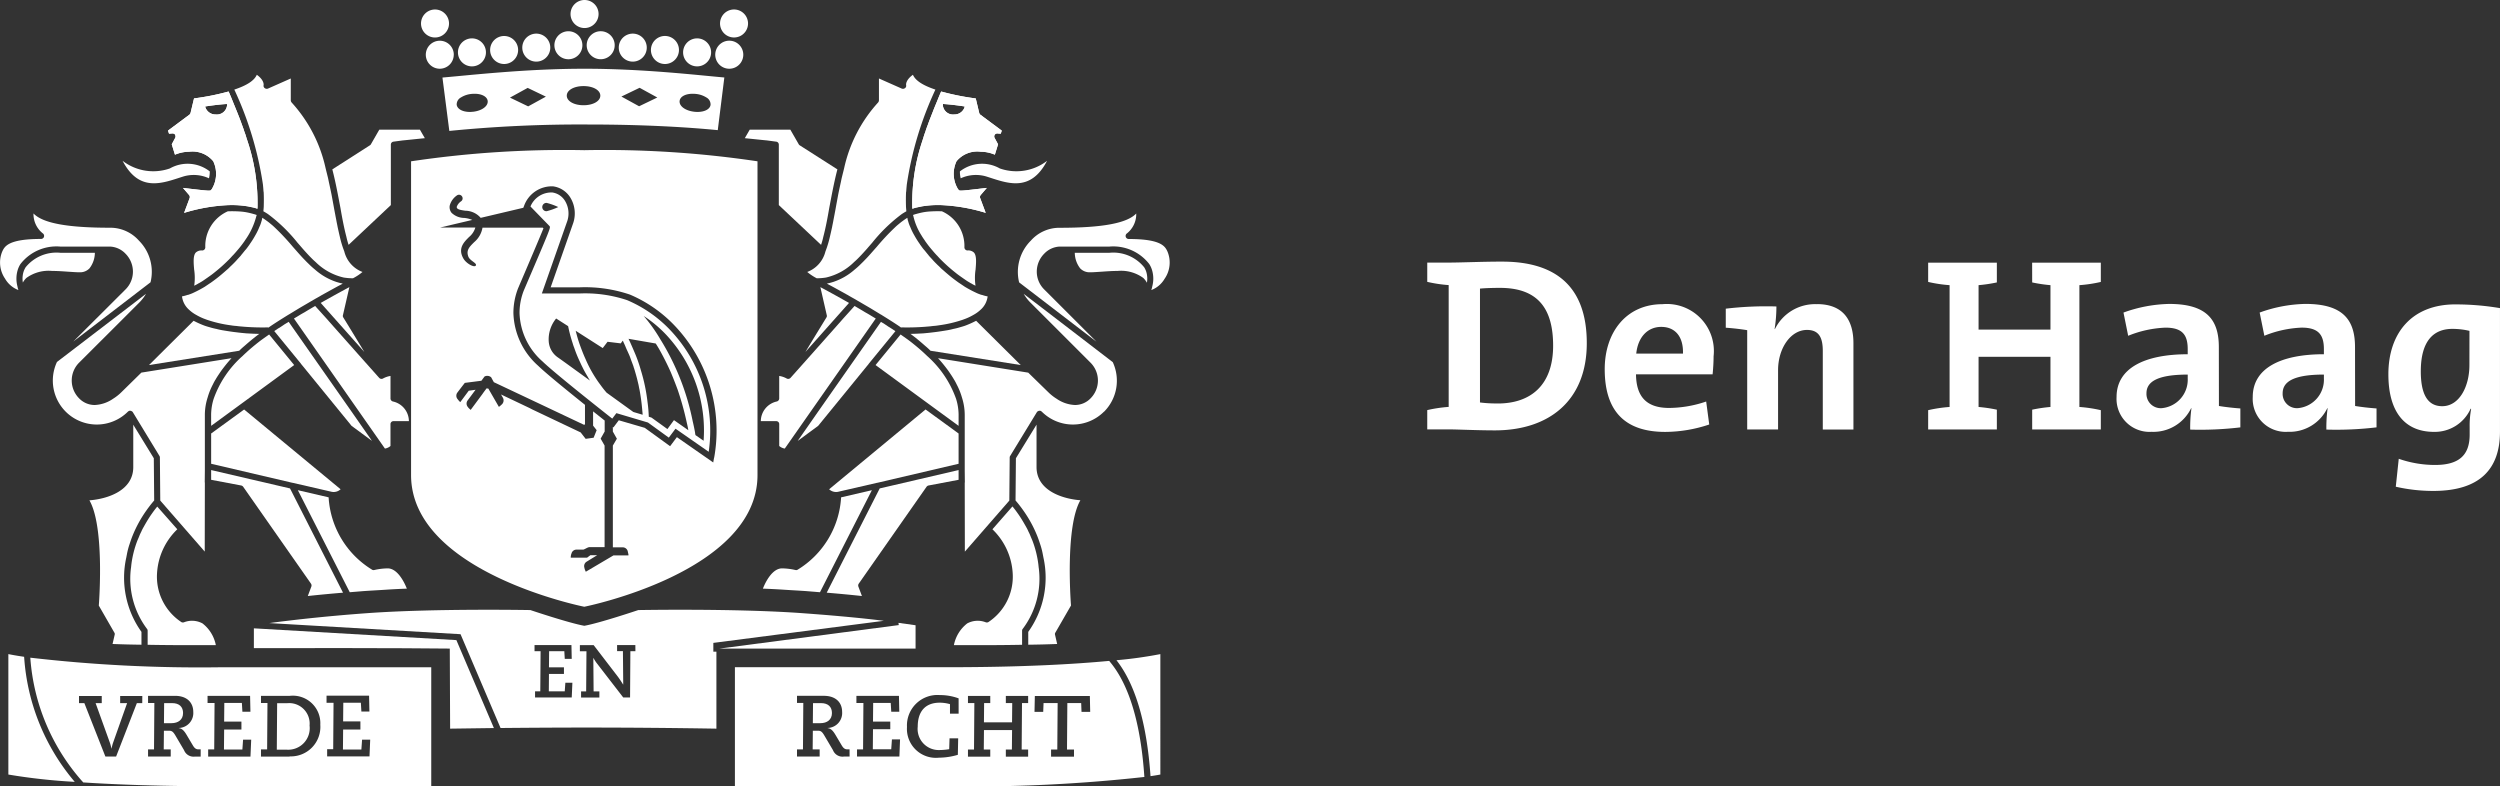
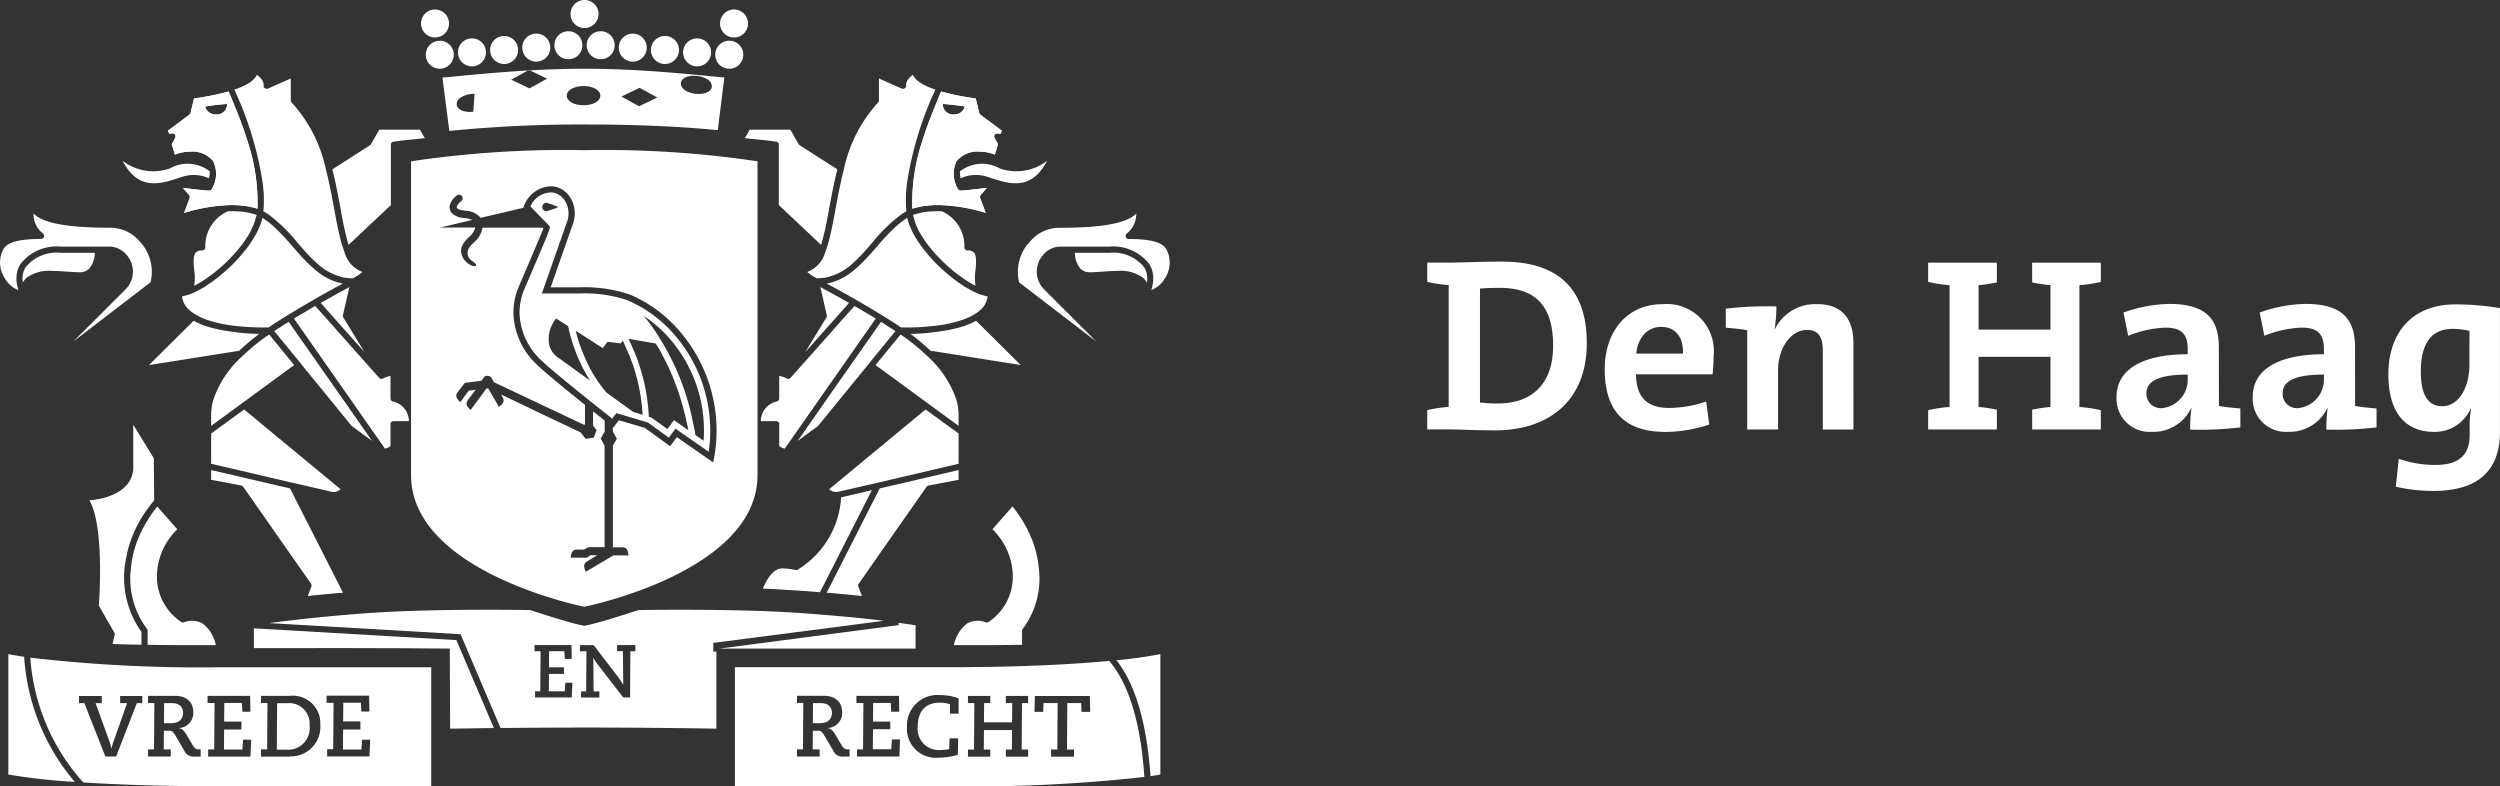
<svg xmlns="http://www.w3.org/2000/svg" width="140" height="44.034" viewBox="0 0 140 44.034">
  <rect x="0" y="0" width="140" height="44.034" fill="#333333" stroke="none" />
  <defs>
    <clipPath id="clip-path">
      <rect id="Rectangle_5795" data-name="Rectangle 5795" width="140" height="44.034" fill="none" />
    </clipPath>
    <clipPath id="clip-path-2">
      <path id="Path_9083" data-name="Path 9083" d="M25.557,66.889h0v0Z" transform="translate(-25.557 -66.886)" fill="none" />
    </clipPath>
    <linearGradient id="linear-gradient" y1="0.5" x2="1" y2="0.5" gradientUnits="objectBoundingBox">
      <stop offset="0" stop-color="#e9b500" />
      <stop offset="1" stop-color="#f5c500" />
    </linearGradient>
  </defs>
  <g id="Group_16731" data-name="Group 16731" transform="translate(0 0)">
    <g id="Group_16739" data-name="Group 16739" transform="translate(0 0)">
      <g id="Group_16738" data-name="Group 16738" clip-path="url(#clip-path)">
        <path id="Path_9059" data-name="Path 9059" d="M34.775,86.9h-.547l-.019,2.6h.542a1.206,1.206,0,0,0,1.293-1.351A1.146,1.146,0,0,0,34.775,86.9" transform="translate(-18.708 -47.519)" fill="#fff" />
        <path id="Path_9060" data-name="Path 9060" d="M21.334,87.451c0-.353-.218-.557-.61-.557h-.45l-.01,1.123h.421c.382,0,.648-.2.648-.566" transform="translate(-11.082 -47.519)" fill="#fff" />
        <path id="Path_9061" data-name="Path 9061" d="M14.4,81.815a82.424,82.424,0,0,1-10.65-.537A11.661,11.661,0,0,0,6.6,88.135l.115.129h0c1.846.12,4.361.217,7.688.217h11.8V81.815Zm-4.381,2.008H9.717L8.555,86.815h-.6L6.777,83.823h-.3v-.4H7.751v.4H7.407l.808,2.242a2.852,2.852,0,0,1,.077.3H8.3a2.97,2.97,0,0,1,.077-.3l.794-2.242H8.782v-.4h1.241Zm3.271,2.993h-.315a.572.572,0,0,1-.615-.358l-.465-.789c-.14-.242-.213-.3-.372-.3h-.291l-.01,1.046h.392v.4H10.344v-.4h.334l.019-2.6h-.353v-.4h1.506c.7,0,1.026.4,1.026.9a.836.836,0,0,1-.809.9v.01c.189.015.315.174.431.368l.368.619c.1.16.189.2.3.2h.126Zm2.789,0H13.71v-.4h.339l.019-2.6h-.392v-.4h2.382l.019.891h-.45l-.029-.494h-.983l-.01,1.046h.968V85.3h-.968l-.01,1.123h1.031l.039-.552h.455Zm2.189,0h-1.6v-.4h.344l.019-2.6h-.363v-.4h1.608a1.539,1.539,0,0,1,1.714,1.617,1.653,1.653,0,0,1-1.719,1.772m4.474,0H20.373v-.4h.339l.019-2.6h-.392v-.4h2.382l.019.891h-.45l-.029-.494h-.983l-.01,1.046h.968V85.3h-.968l-.01,1.123H22.29l.039-.552h.455Z" transform="translate(-2.053 -44.448)" fill="#fff" />
        <path id="Path_9062" data-name="Path 9062" d="M1.915,81.022l0-.036c-.6-.088-.884-.152-.884-.152v6.745a33.16,33.16,0,0,0,3.718.41,12.011,12.011,0,0,1-2.832-6.967" transform="translate(-0.563 -44.205)" fill="#fff" />
        <path id="Path_9063" data-name="Path 9063" d="M101.523,87.451c0-.353-.218-.557-.61-.557h-.45l-.01,1.123h.421c.382,0,.649-.2.649-.566" transform="translate(-54.934 -47.519)" fill="#fff" />
-         <path id="Path_9064" data-name="Path 9064" d="M54.678,8.987l.385,2.989a74.234,74.234,0,0,1,7.733-.36c3.239,0,5.679.158,7.3.316l.368-2.949c-1.587-.14-4.573-.49-7.819-.49-3.277,0-6.354.355-7.97.494M56.405,10.9a1.575,1.575,0,0,1-.194.012c-.409,0-.7-.163-.735-.4a.446.446,0,0,1,.242-.413,1.348,1.348,0,0,1,.565-.193,1.722,1.722,0,0,1,.193-.011c.41,0,.705.163.735.4.035.285-.313.546-.805.606m3.073-.3-1.02-.491.992-.544,1.019.49Zm9.216-.706a1.738,1.738,0,0,1,.193.011,1.346,1.346,0,0,1,.564.193.445.445,0,0,1,.241.413c-.029.242-.324.4-.734.4a1.545,1.545,0,0,1-.193-.012c-.495-.06-.841-.321-.806-.605.029-.242.324-.4.734-.4M65.719,9.56l.991.544-1.019.491-.991-.544Zm-2.2.441c0,.306-.4.536-.939.536s-.939-.23-.939-.536.4-.536.939-.536.939.23.939.536" transform="translate(-29.901 -4.644)" fill="#fff" />
+         <path id="Path_9064" data-name="Path 9064" d="M54.678,8.987l.385,2.989a74.234,74.234,0,0,1,7.733-.36c3.239,0,5.679.158,7.3.316l.368-2.949c-1.587-.14-4.573-.49-7.819-.49-3.277,0-6.354.355-7.97.494M56.405,10.9a1.575,1.575,0,0,1-.194.012c-.409,0-.7-.163-.735-.4a.446.446,0,0,1,.242-.413,1.348,1.348,0,0,1,.565-.193,1.722,1.722,0,0,1,.193-.011m3.073-.3-1.02-.491.992-.544,1.019.49Zm9.216-.706a1.738,1.738,0,0,1,.193.011,1.346,1.346,0,0,1,.564.193.445.445,0,0,1,.241.413c-.029.242-.324.4-.734.4a1.545,1.545,0,0,1-.193-.012c-.495-.06-.841-.321-.806-.605.029-.242.324-.4.734-.4M65.719,9.56l.991.544-1.019.491-.991-.544Zm-2.2.441c0,.306-.4.536-.939.536s-.939-.23-.939-.536.4-.536.939-.536.939.23.939.536" transform="translate(-29.901 -4.644)" fill="#fff" />
        <path id="Path_9065" data-name="Path 9065" d="M61.354,6.015a.784.784,0,1,0-.784-.784.785.785,0,0,0,.784.784" transform="translate(-33.123 -2.431)" fill="#fff" />
        <path id="Path_9066" data-name="Path 9066" d="M72.5,4.643a.784.784,0,1,0,.784-.784.785.785,0,0,0-.784.784" transform="translate(-39.645 -2.11)" fill="#fff" />
        <path id="Path_9067" data-name="Path 9067" d="M69.3,5.428a.784.784,0,1,0-.784-.784.785.785,0,0,0,.784.784" transform="translate(-37.47 -2.11)" fill="#fff" />
        <path id="Path_9068" data-name="Path 9068" d="M71.292,1.57a.785.785,0,1,0-.784-.785.784.784,0,0,0,.784.785" transform="translate(-38.558 0)" fill="#fff" />
        <path id="Path_9069" data-name="Path 9069" d="M65.329,5.722a.784.784,0,1,0-.784-.784.784.784,0,0,0,.784.784" transform="translate(-35.297 -2.271)" fill="#fff" />
        <path id="Path_9070" data-name="Path 9070" d="M53.6,1.956a.784.784,0,1,0-.784.784.785.785,0,0,0,.784-.784" transform="translate(-28.455 -0.64)" fill="#fff" />
        <path id="Path_9071" data-name="Path 9071" d="M57.379,6.308a.784.784,0,1,0-.785-.784.784.784,0,0,0,.785.784" transform="translate(-30.949 -2.591)" fill="#fff" />
        <path id="Path_9072" data-name="Path 9072" d="M54.188,5.814A.784.784,0,1,0,53.4,6.6a.785.785,0,0,0,.785-.785" transform="translate(-28.775 -2.751)" fill="#fff" />
        <path id="Path_9073" data-name="Path 9073" d="M81.228,6.015a.785.785,0,1,0-.784-.785.785.785,0,0,0,.784.785" transform="translate(-43.992 -2.431)" fill="#fff" />
        <path id="Path_9074" data-name="Path 9074" d="M89.765,1.172a.784.784,0,1,0,.785.784.784.784,0,0,0-.785-.784" transform="translate(-48.66 -0.641)" fill="#fff" />
        <path id="Path_9075" data-name="Path 9075" d="M89.181,5.03a.785.785,0,1,0,.784.785.785.785,0,0,0-.784-.785" transform="translate(-48.341 -2.751)" fill="#fff" />
        <path id="Path_9076" data-name="Path 9076" d="M77.253,5.722a.784.784,0,1,0-.784-.784.784.784,0,0,0,.784.784" transform="translate(-41.818 -2.271)" fill="#fff" />
        <path id="Path_9077" data-name="Path 9077" d="M85.205,6.308a.784.784,0,1,0-.784-.784.784.784,0,0,0,.784.784" transform="translate(-46.167 -2.591)" fill="#fff" />
        <path id="Path_9078" data-name="Path 9078" d="M113.752,88.169c-.2-2.959-.839-5.111-1.895-6.4l-.074-.091c-1.9.179-4.813.354-9.021.354H90.823V88.7h11.94a87.59,87.59,0,0,0,10.99-.522ZM97.245,87.035H96.93a.572.572,0,0,1-.615-.358l-.465-.789c-.14-.242-.213-.3-.373-.3h-.29l-.01,1.046h.392v.4H94.3v-.4h.334l.019-2.6H94.3v-.4H95.8c.7,0,1.027.4,1.027.9a.836.836,0,0,1-.809.9v.01c.189.015.315.174.431.368l.368.619c.1.16.189.2.3.2h.126Zm2.789,0H97.661v-.4H98l.019-2.6h-.392v-.4h2.382l.019.891h-.45l-.029-.494h-.983l-.01,1.046h.968v.426h-.968l-.01,1.123h1.031l.039-.552h.455Zm3.317-2.4h-.484V84.1a2.118,2.118,0,0,0-.576-.082c-.809,0-1.23.494-1.23,1.341a1.183,1.183,0,0,0,1.157,1.312,3.683,3.683,0,0,0,.605-.048l.019-.61h.484l-.019.925a3.794,3.794,0,0,1-1.056.16,1.622,1.622,0,0,1-1.792-1.719,1.706,1.706,0,0,1,1.835-1.787,3.044,3.044,0,0,1,1.056.184Zm3.893-.595H106.9l-.019,2.6h.363v.4h-1.249v-.4h.339l.01-1.09H104.77l-.01,1.09h.363v.4h-1.249v-.4h.339l.019-2.6h-.358v-.4h1.249v.4h-.344l-.01,1.08h1.574l.01-1.08h-.358v-.4h1.249Zm2.989.494-.019-.494h-.775l-.019,2.6h.392v.4h-1.284v-.4h.349l.019-2.6h-.789l-.019.494H107.6l.019-.891H110.7l.019.891Z" transform="translate(-49.668 -44.668)" fill="#fff" />
        <path id="Path_9079" data-name="Path 9079" d="M137.975,81.178c1.06,1.348,1.7,3.528,1.907,6.492.371-.054.551-.091.551-.091V80.835a23.99,23.99,0,0,1-2.458.343" transform="translate(-75.453 -44.205)" fill="#fff" />
        <path id="Path_9080" data-name="Path 9080" d="M42.715,78.311l-11.34-.659v1.11c7.736-.019,10.971.024,10.971.024l.019,4.484q1.214-.021,2.451-.034Z" transform="translate(-17.158 -42.465)" fill="#fff" />
        <path id="Path_9081" data-name="Path 9081" d="M58.146,77.7v-.493l9.547-1.236c-.74-.095-2.17-.254-4.533-.426-3.783-.277-9.217-.176-9.217-.176s-2.18.733-3.021.88c-.841-.147-3.021-.88-3.021-.88s-5.393-.1-9.176.176c-2.476.181-4.4.413-5.447.553l10.711.622,2.241,5.254q2.323-.024,4.711-.026c2.514,0,4.977.022,7.377.062V77.7Zm-7.93,2.563H48.162v-.344h.293l.017-2.247h-.339v-.343H50.2l.016.771h-.39l-.025-.428h-.851l-.009.905h.839v.369h-.839l-.008.972h.892l.034-.478h.394Zm3.566-2.591H53.5l-.017,2.591H53.1l-1.467-1.9a2.111,2.111,0,0,1-.2-.31l-.008.009.016,1.861h.323v.344H50.739v-.344h.285l.017-2.247h-.369v-.343h.772L52.8,79.1c.088.117.214.31.294.44H53.1l-.017-1.87h-.327v-.343h1.023Z" transform="translate(-18.199 -41.205)" fill="#fff" />
        <path id="Path_9082" data-name="Path 9082" d="M98.942,76.971l.016.126L88.922,78.412H99.9V77.106s-.352-.054-.957-.135" transform="translate(-48.628 -42.092)" fill="#fff" />
      </g>
    </g>
    <g id="Group_16741" data-name="Group 16741" transform="translate(11.581 30.308)">
      <g id="Group_16740" data-name="Group 16740" clip-path="url(#clip-path-2)">
        <rect id="Rectangle_5796" data-name="Rectangle 5796" height="0.003" transform="translate(0 0)" fill="url(#linear-gradient)" />
      </g>
    </g>
    <g id="Group_16743" data-name="Group 16743" transform="translate(0 0)">
      <g id="Group_16742" data-name="Group 16742" clip-path="url(#clip-path)">
        <path id="Path_9084" data-name="Path 9084" d="M70.245,29.813a7.411,7.411,0,0,0-2.678-.378h-2.11l1.4-3.989a1.356,1.356,0,0,0-.1-1.19,1,1,0,0,0-.712-.477,1.268,1.268,0,0,0-1.226.784l1.074,1.105c.052.1.053.1-1.447,3.6a3.437,3.437,0,0,0-.239,1.267,3.759,3.759,0,0,0,1.281,2.7c.659.64,3.277,2.709,3.911,3.208l.232-.307,1.767.525,1.168.846.376-.5L74.8,38.3a8.193,8.193,0,0,0-2.179-6.842,7.183,7.183,0,0,0-2.379-1.645m-4.514-4.985a.233.233,0,1,1,0-.465,3.6,3.6,0,0,1,.647.232,3.6,3.6,0,0,1-.647.232m.614,8.18a1.181,1.181,0,0,1-.5-.885,1.838,1.838,0,0,1,.415-1.286l.671.429a8.135,8.135,0,0,0,.256.962,2.046,2.046,0,0,0,.083.242,6.707,6.707,0,0,0,.325.8c.041.09.083.187.131.277.09.187.193.373.311.567.034.069.076.131.117.2-.885-.643-1.6-1.162-1.812-1.307m4.24,3.065-1.494-1.079a5.574,5.574,0,0,1-.36-.457c-.117-.152-.221-.311-.318-.464A6.955,6.955,0,0,1,67.9,33.1c-.117-.256-.214-.512-.3-.747-.111-.3-.187-.588-.249-.83l1.515.969.27-.353.74.09.111-.152a.44.44,0,0,1,.048.1c.042.09.09.187.131.3a.038.038,0,0,1,.014.034c.048.1.09.193.138.3a2.556,2.556,0,0,1,.118.3c.048.131.1.263.152.408a.437.437,0,0,0,.028.09c.028.083.055.18.083.276s.055.194.083.3.048.2.076.311.042.221.069.332a11.784,11.784,0,0,1,.159,1.218,1.61,1.61,0,0,1,.014.18Zm2.276.457-.367.5-.892-.643-.152-.048a7.485,7.485,0,0,0-.069-.816,9.8,9.8,0,0,0-.373-1.785c-.048-.173-.1-.332-.152-.484-.062-.179-.125-.339-.187-.484s-.118-.277-.173-.4-.1-.235-.152-.332a.491.491,0,0,0-.028-.063l1.522.263c.062.09.117.187.18.291.145.256.3.546.464.885.041.083.083.173.124.263s.083.18.118.27c.117.277.228.567.346.885a16.477,16.477,0,0,1,.512,1.854c.034.139.062.27.083.408Zm1.66,1.155-.457-.318c-.007-.035-.014-.076-.02-.111v-.014c-.035-.214-.083-.429-.131-.637a13.777,13.777,0,0,0-1.827-4.621c-.014-.021-.028-.048-.041-.069a8.751,8.751,0,0,0-.879-1.218,6.9,6.9,0,0,1,1.21,1,7.847,7.847,0,0,1,2.145,5.984" transform="translate(-35.113 -13)" fill="#fff" />
        <path id="Path_9085" data-name="Path 9085" d="M136.855,32.912a1.06,1.06,0,0,0-.2-.263,2.115,2.115,0,0,0-1.439-.394c-.284,0-.581.021-.865.041-.242.014-.478.035-.678.035a.725.725,0,0,1-.554-.222,1.448,1.448,0,0,1-.3-.871h1.951a2.223,2.223,0,0,1,1.937.816,1.488,1.488,0,0,1,.076.145,1.125,1.125,0,0,1,.083.311,1.3,1.3,0,0,1-.007.4" transform="translate(-72.631 -17.083)" fill="#fff" />
        <path id="Path_9086" data-name="Path 9086" d="M134,30.049a1.463,1.463,0,0,1-.74.623,1.255,1.255,0,0,0,.055-.208,1.664,1.664,0,0,0,0-.865,1.351,1.351,0,0,0-.166-.381,2.548,2.548,0,0,0-2.227-.982h-2.788a1.272,1.272,0,0,0-.871.4,1.427,1.427,0,0,0-.415,1,1.4,1.4,0,0,0,.415,1l2.926,2.926-4.33-3.321a2.472,2.472,0,0,1,.657-2.338,2.136,2.136,0,0,1,1.619-.719c2.387,0,3.77-.256,4.282-.8a1.374,1.374,0,0,1-.546,1.135.181.181,0,0,0-.034.193.174.174,0,0,0,.159.1c1.84,0,2.04.422,2.172.706A1.6,1.6,0,0,1,134,30.049" transform="translate(-68.788 -14.428)" fill="#fff" />
        <path id="Path_9087" data-name="Path 9087" d="M100.711,37.184a.154.154,0,0,0,.02-.131l-.359-1.57c.339.18.927.5,1.605.885l-2.442,2.746c.595-.989,1.176-1.93,1.176-1.93" transform="translate(-54.432 -19.404)" fill="#fff" />
        <path id="Path_9088" data-name="Path 9088" d="M116.331,29.4a3.115,3.115,0,0,0,0,.879,1.9,1.9,0,0,1-.256-.139.061.061,0,0,1-.042-.02c-.069-.042-.145-.083-.214-.131-.145-.1-.29-.2-.443-.311-.076-.055-.145-.111-.221-.173a8.655,8.655,0,0,1-.72-.643c-.09-.083-.173-.18-.256-.27a.349.349,0,0,1-.048-.048c-.069-.076-.138-.152-.2-.228a5.839,5.839,0,0,1-.387-.491.549.549,0,0,1-.055-.083,3.391,3.391,0,0,1-.187-.284,3.425,3.425,0,0,1-.456-1.1c-.007-.014-.014-.021-.014-.034v-.007h.007a1.352,1.352,0,0,1,.173-.055,4.239,4.239,0,0,1,.422-.1,3.307,3.307,0,0,1,.38-.042,6.348,6.348,0,0,1,.637-.007,2.124,2.124,0,0,1,1.259,2.02.176.176,0,0,0,.173.173.462.462,0,0,1,.36.117c.159.173.124.581.09.976" transform="translate(-61.703 -14.28)" fill="#fff" />
        <path id="Path_9089" data-name="Path 9089" d="M100.457,38.516v.007L95.366,45.8a.624.624,0,0,1-.311-.145V44.437a.166.166,0,0,0-.173-.173h-.858a1.134,1.134,0,0,1,.892-1.1.178.178,0,0,0,.138-.187V41.733a1.264,1.264,0,0,1,.422.145.177.177,0,0,0,.208-.034l1.128-1.266L98.479,38.7l.145-.166.65-.72c.187.111.381.222.581.346.1.056.2.111.3.173s.193.118.3.18" transform="translate(-51.418 -20.68)" fill="#fff" />
        <path id="Path_9090" data-name="Path 9090" d="M118.688,42.109l-5.043-.8h-.007c-.083-.083-.173-.166-.263-.242s-.173-.152-.263-.228q-.291-.249-.6-.477c.208,0,.45-.014.72-.028l.222-.021c.152-.014.311-.035.477-.055.214-.028.436-.063.657-.1.111-.021.215-.042.311-.069a3.72,3.72,0,0,0,.4-.1c.1-.028.193-.055.29-.09a4.994,4.994,0,0,0,.546-.242.2.2,0,0,0,.055-.028Z" transform="translate(-61.527 -21.666)" fill="#fff" />
-         <path id="Path_9091" data-name="Path 9091" d="M127.736,64.123a.149.149,0,0,0-.021.131l.118.512q-.788.031-1.619.041v-.719a5.213,5.213,0,0,0,.851-4.158c-.014-.069-.028-.145-.041-.214a4.062,4.062,0,0,0-.145-.546c-.055-.166-.111-.332-.18-.5a6.86,6.86,0,0,0-.775-1.4c-.062-.09-.131-.18-.2-.27s-.145-.18-.222-.27l.021-2.366,1.155-1.881v2.373c0,1.328,1.46,1.784,2.456,1.861-.823,1.425-.567,5.362-.526,5.894Z" transform="translate(-68.632 -28.703)" fill="#fff" />
        <path id="Path_9092" data-name="Path 9092" d="M104.068,40.291l-1.494,1.826c0,.007-.007.007-.007.014L99.737,45.6c-.387.29-.8.581-1.127.83H98.6l1.148-1.646,3.507-5.009c.145.083.284.173.422.27.131.076.263.166.387.249" transform="translate(-53.922 -21.75)" fill="#fff" />
        <path id="Path_9093" data-name="Path 9093" d="M111.191,31.324a1.183,1.183,0,0,1-.4.747,1.943,1.943,0,0,1-.395.284,3.116,3.116,0,0,1-.429.208l-.166.062a6.98,6.98,0,0,1-1.329.311c-.09.014-.179.028-.27.034s-.173.021-.263.028l-.249.021a13.076,13.076,0,0,1-1.349.034l.02.021a.159.159,0,0,0-.076-.021h.048c-.339-.235-.706-.463-1.072-.691-.007-.007-.014-.007-.021-.014s-.014-.007-.021-.007l-.007-.007-.581-.353c-.187-.111-.381-.221-.567-.332-.09-.055-.18-.1-.27-.159h-.007a.007.007,0,0,1-.007-.007c-.145-.083-.29-.159-.422-.242a.823.823,0,0,1-.1-.055c-.166-.09-.325-.18-.477-.263q-.281-.156-.5-.27a1.039,1.039,0,0,1-.09-.055,1.857,1.857,0,0,0,.214-.048l.139-.041a3.443,3.443,0,0,0,1.2-.692,4.132,4.132,0,0,0,.318-.284c.076-.076.159-.152.235-.235.235-.235.457-.5.685-.754a12.909,12.909,0,0,1,1.024-1.093,2.814,2.814,0,0,1,.221-.193,2.661,2.661,0,0,1,.222-.173c.062-.048.125-.09.187-.131l.055-.035h.007v.014a.05.05,0,0,0,.007.028.726.726,0,0,0,.041.166,1.64,1.64,0,0,0,.111.3,3.455,3.455,0,0,0,.236.484,4.948,4.948,0,0,0,.311.491v.007c.076.1.145.208.228.3s.159.2.249.3v.007c.083.1.173.187.256.284.062.069.131.139.193.2.042.042.083.083.131.125l.111.111c.042.042.083.076.125.111.194.173.387.339.588.491.1.076.193.145.29.214.117.076.228.152.332.222a6.457,6.457,0,0,0,.636.339,1.874,1.874,0,0,0,.249.1.061.061,0,0,0,.055.014.128.128,0,0,0,.048.014,1.859,1.859,0,0,0,.29.076" transform="translate(-55.884 -14.72)" fill="#fff" />
        <path id="Path_9094" data-name="Path 9094" d="M97.235,18.253c-.193.74-.325,1.48-.457,2.165-.1.588-.207,1.141-.332,1.612a3.887,3.887,0,0,1-.125.45l-2.366-2.227V16.87A.166.166,0,0,0,93.8,16.7l-.512-.069c-.173-.014-.615-.063-1.238-.125l.276-.477H94.6l.477.83a.169.169,0,0,0,.062.055Z" transform="translate(-50.341 -8.768)" fill="#fff" />
        <path id="Path_9095" data-name="Path 9095" d="M105.289,15.783c-.014.263-.014.526-.007.788,0,.069.007.145.014.215,0,.034.007.062.007.1-.069.035-.131.076-.2.118s-.138.1-.208.152a9.038,9.038,0,0,0-1.508,1.494c-.111.125-.222.256-.332.381-.166.187-.332.367-.5.532-.055.055-.118.111-.18.166a3.277,3.277,0,0,1-1.571.865,3.154,3.154,0,0,1-.519.041,2.8,2.8,0,0,1-.532-.353,1.644,1.644,0,0,0,1.017-1.141l.083-.228a5.908,5.908,0,0,0,.166-.588c.041-.173.083-.36.124-.546.021-.118.048-.235.069-.353s.042-.214.062-.325l.063-.332c.048-.27.1-.546.152-.83.048-.235.1-.477.152-.713.02-.1.041-.207.069-.311.035-.145.076-.3.111-.45a7.993,7.993,0,0,1,1.9-3.673.2.2,0,0,0,.048-.125V9.447l1.28.567a.187.187,0,0,0,.18-.028.156.156,0,0,0,.063-.159c-.007-.034-.035-.29.38-.588.139.325.554.595,1.259.83a19.263,19.263,0,0,0-1.6,5.3c-.014.138-.028.277-.034.415" transform="translate(-54.548 -5.052)" fill="#fff" />
        <path id="Path_9096" data-name="Path 9096" d="M122.637,66.04a4.673,4.673,0,0,1-.892,3.4.157.157,0,0,0-.042.111v.788c-.747.014-1.584.021-2.352.021h-1.467a2.025,2.025,0,0,1,.747-1.218,1.235,1.235,0,0,1,1.038-.062.188.188,0,0,0,.138-.007,3.046,3.046,0,0,0,1.37-2.74,3.71,3.71,0,0,0-1.135-2.462l1.121-1.28c.111.131.208.263.3.394.055.076.111.159.159.235.111.173.214.353.311.526a2.293,2.293,0,0,1,.131.263,2.264,2.264,0,0,1,.118.263c.034.083.069.159.1.235a5.742,5.742,0,0,1,.332,1.328c.007.069.014.139.021.2" transform="translate(-64.466 -34.231)" fill="#fff" />
        <path id="Path_9097" data-name="Path 9097" d="M109.548,58.091v.546l-1.681.318a.193.193,0,0,0-.111.069l-3.8,5.43a.184.184,0,0,0-.021.159l.2.532c-.637-.069-1.3-.131-1.972-.187l2.968-5.838Z" transform="translate(-55.867 -31.768)" fill="#fff" />
        <path id="Path_9098" data-name="Path 9098" d="M100.384,60.579l-2.906,5.714-.768-.063c-.394-.028-.8-.048-1.218-.076s-.816-.048-1.211-.062c.173-.443.554-1.135,1.073-1.135a3.542,3.542,0,0,1,.74.09.171.171,0,0,0,.118-.007,5.091,5.091,0,0,0,2.449-4.061Z" transform="translate(-51.559 -33.128)" fill="#fff" />
        <path id="Path_9099" data-name="Path 9099" d="M109.715,51.944v1.695L105.184,54.7l-.042.007-2.193.505a.574.574,0,0,1-.484-.145l5.4-4.469Z" transform="translate(-56.034 -27.668)" fill="#fff" />
        <path id="Path_9100" data-name="Path 9100" d="M112.854,46.456l-1.75-1.28-2.9-2.124,1.4-1.709h.007c.125.09.256.18.381.27s.256.193.387.3c.249.2.491.415.712.629a5.779,5.779,0,0,1,1.626,2.414,3.074,3.074,0,0,1,.138.885Z" transform="translate(-59.173 -22.609)" fill="#fff" />
-         <path id="Path_9101" data-name="Path 9101" d="M125.22,42.9a2.463,2.463,0,0,1-3.48,0c-.007-.007-.014-.014-.021-.014a.134.134,0,0,0-.124-.035.111.111,0,0,0-.063.021.138.138,0,0,0-.069.055l-1.494,2.449a.152.152,0,0,0-.028.09l-.021,2.414-1.314,1.508-1.176,1.349-.007-3.867c.007-.007.007-.007.007-.014l-.007-.657v-3.12a3.242,3.242,0,0,0-.159-.982,3.707,3.707,0,0,0-.29-.719,2.62,2.62,0,0,0-.125-.236c0-.007-.007-.014-.014-.02-.056-.1-.125-.208-.194-.311s-.125-.187-.193-.277l-.063-.083c-.138-.18-.29-.367-.456-.546l5.05.809,1.114,1.086a2.66,2.66,0,0,0,.47.373,1.958,1.958,0,0,0,1.031.353,1.209,1.209,0,0,0,.878-.374,1.415,1.415,0,0,0,0-1.992L121.111,36.8a2.44,2.44,0,0,1-.387-.5l.976.747,4.012,3.078a2.461,2.461,0,0,1-.491,2.781" transform="translate(-63.398 -19.846)" fill="#fff" />
        <path id="Path_9102" data-name="Path 9102" d="M117.5,13.653l.187.013.055-.173-1.2-.892a.2.2,0,0,1-.063-.1l-.193-.809a14.124,14.124,0,0,1-1.937-.388c-.062.138-.124.284-.187.443-.083.208-.18.429-.27.664s-.194.484-.284.74c-.048.131-.1.256-.138.394a3.924,3.924,0,0,0-.132.4.619.619,0,0,0-.034.1,10.884,10.884,0,0,0-.574,3.625,1.773,1.773,0,0,0,.007.193l.007.007a.486.486,0,0,1,.09-.034,1.936,1.936,0,0,1,.3-.069,1.587,1.587,0,0,1,.256-.049,4.874,4.874,0,0,1,.782-.055c.1,0,.194,0,.284.007a9.841,9.841,0,0,1,2.387.429l-.311-.83a.179.179,0,0,1,.034-.173l.339-.394c-1.515.18-1.515.173-1.57.117-.014-.014-.028-.034-.042-.048a1.647,1.647,0,0,1-.083-1.564,1.509,1.509,0,0,1,1.356-.532,2.065,2.065,0,0,1,.789.166l.18-.581-.194-.36a.171.171,0,0,1,.007-.173.177.177,0,0,1,.159-.076m-2.426-1.062a.572.572,0,0,1-.635-.493.467.467,0,0,1,.008-.094c.42.026.855.082,1.218.14a.593.593,0,0,1-.591.447" transform="translate(-61.644 -6.179)" fill="#fff" />
        <path id="Path_9103" data-name="Path 9103" d="M120.863,20.3a2.014,2.014,0,0,0-2.235.165,1.448,1.448,0,0,0,.045.387,2.042,2.042,0,0,1,1.415-.108c1.147.36,2.469.952,3.422-.872a2.814,2.814,0,0,1-2.647.428" transform="translate(-64.873 -10.867)" fill="#fff" />
        <path id="Path_9104" data-name="Path 9104" d="M117.5,13.653l.187.013.055-.173-1.2-.892a.2.2,0,0,1-.063-.1l-.193-.809a14.124,14.124,0,0,1-1.937-.388c-.062.138-.124.284-.187.443-.083.208-.18.429-.27.664s-.194.484-.284.74c-.048.131-.1.256-.138.394a3.924,3.924,0,0,0-.132.4.619.619,0,0,0-.034.1,10.884,10.884,0,0,0-.574,3.625,1.773,1.773,0,0,0,.007.193l.007.007a.486.486,0,0,1,.09-.034,1.936,1.936,0,0,1,.3-.069,1.587,1.587,0,0,1,.256-.049,4.874,4.874,0,0,1,.782-.055c.1,0,.194,0,.284.007a9.841,9.841,0,0,1,2.387.429l-.311-.83a.179.179,0,0,1,.034-.173l.339-.394c-1.515.18-1.515.173-1.57.117-.014-.014-.028-.034-.042-.048a1.647,1.647,0,0,1-.083-1.564,1.509,1.509,0,0,1,1.356-.532,2.065,2.065,0,0,1,.789.166l.18-.581-.194-.36a.171.171,0,0,1,.007-.173.177.177,0,0,1,.159-.076m-2.426-1.062a.572.572,0,0,1-.635-.493.467.467,0,0,1,.008-.094c.42.026.855.082,1.218.14a.593.593,0,0,1-.591.447" transform="translate(-61.644 -6.179)" fill="#fff" />
        <path id="Path_9105" data-name="Path 9105" d="M2.8,32.912a1.06,1.06,0,0,1,.2-.263,2.115,2.115,0,0,1,1.439-.394c.284,0,.581.021.865.041.242.014.478.035.678.035a.725.725,0,0,0,.554-.222,1.448,1.448,0,0,0,.3-.871H4.893a2.223,2.223,0,0,0-1.937.816,1.493,1.493,0,0,0-.076.145,1.126,1.126,0,0,0-.083.311,1.3,1.3,0,0,0,.007.4" transform="translate(-1.523 -17.083)" fill="#fff" />
        <path id="Path_9106" data-name="Path 9106" d="M.292,30.049a1.463,1.463,0,0,0,.74.623,1.173,1.173,0,0,1-.055-.208,1.664,1.664,0,0,1,0-.865,1.338,1.338,0,0,1,.166-.381,2.548,2.548,0,0,1,2.227-.982H6.158a1.272,1.272,0,0,1,.871.4,1.427,1.427,0,0,1,.415,1,1.4,1.4,0,0,1-.415,1L4.1,33.557l4.33-3.321A2.471,2.471,0,0,0,7.777,27.9a2.137,2.137,0,0,0-1.619-.719c-2.387,0-3.77-.256-4.282-.8a1.374,1.374,0,0,0,.546,1.135.181.181,0,0,1,.034.193.174.174,0,0,1-.159.1c-1.84,0-2.04.422-2.172.706a1.6,1.6,0,0,0,.166,1.529" transform="translate(0 -14.428)" fill="#fff" />
        <path id="Path_9107" data-name="Path 9107" d="M40.9,37.184a.152.152,0,0,1-.021-.131l.36-1.57c-.339.18-.927.5-1.605.885l2.442,2.746c-.595-.989-1.176-1.93-1.176-1.93" transform="translate(-21.674 -19.404)" fill="#fff" />
        <path id="Path_9108" data-name="Path 9108" d="M23.966,29.4a3.115,3.115,0,0,1,0,.879,1.9,1.9,0,0,0,.256-.139.061.061,0,0,0,.042-.02c.069-.042.145-.083.214-.131.145-.1.29-.2.443-.311.076-.055.145-.111.221-.173a8.654,8.654,0,0,0,.72-.643c.09-.083.173-.18.256-.27a.349.349,0,0,0,.048-.048c.069-.076.138-.152.2-.228a5.842,5.842,0,0,0,.387-.491.549.549,0,0,0,.055-.083,4.042,4.042,0,0,0,.643-1.383c.007-.014.014-.021.014-.034v-.007h-.007a1.351,1.351,0,0,0-.173-.055,4.239,4.239,0,0,0-.422-.1,3.307,3.307,0,0,0-.38-.042,6.348,6.348,0,0,0-.637-.007,2.124,2.124,0,0,0-1.259,2.02.176.176,0,0,1-.173.173.462.462,0,0,0-.36.117c-.159.173-.124.581-.09.976" transform="translate(-13.09 -14.28)" fill="#fff" />
        <path id="Path_9109" data-name="Path 9109" d="M36.336,38.516v.007L41.427,45.8a.624.624,0,0,0,.311-.145V44.437a.166.166,0,0,1,.173-.173h.858a1.134,1.134,0,0,0-.892-1.1.178.178,0,0,1-.138-.187V41.733a1.264,1.264,0,0,0-.422.145.177.177,0,0,1-.208-.034l-1.128-1.266L38.314,38.7l-.145-.166-.65-.72c-.187.111-.381.222-.581.346-.1.056-.2.111-.3.173s-.193.118-.3.18" transform="translate(-19.871 -20.68)" fill="#fff" />
        <path id="Path_9110" data-name="Path 9110" d="M18.414,42.109l5.043-.8h.007c.083-.083.173-.166.263-.242s.173-.152.263-.228q.291-.249.6-.477c-.208,0-.45-.014-.72-.028l-.222-.021c-.152-.014-.311-.035-.477-.055-.214-.028-.436-.063-.657-.1-.111-.021-.215-.042-.311-.069a3.72,3.72,0,0,1-.4-.1c-.1-.028-.193-.055-.29-.09a4.993,4.993,0,0,1-.546-.242.2.2,0,0,1-.055-.028Z" transform="translate(-10.07 -21.666)" fill="#fff" />
        <path id="Path_9111" data-name="Path 9111" d="M12.437,64.123a.149.149,0,0,1,.021.131l-.118.512q.788.031,1.619.041v-.719a5.213,5.213,0,0,1-.851-4.158c.014-.069.028-.145.041-.214a4.062,4.062,0,0,1,.145-.546c.055-.166.111-.332.18-.5a6.86,6.86,0,0,1,.775-1.4c.062-.09.131-.18.2-.27s.145-.18.222-.27l-.021-2.366L13.5,52.488v2.373c0,1.328-1.46,1.784-2.456,1.861.823,1.425.567,5.362.526,5.894Z" transform="translate(-6.037 -28.703)" fill="#fff" />
        <path id="Path_9112" data-name="Path 9112" d="M33.894,40.291l1.494,1.826c0,.007.007.007.007.014L38.225,45.6c.387.29.8.581,1.127.83h.007l-1.148-1.646L34.7,39.772c-.145.083-.284.173-.422.27-.132.076-.263.166-.387.249" transform="translate(-18.535 -21.75)" fill="#fff" />
        <path id="Path_9113" data-name="Path 9113" d="M22.5,31.324a1.183,1.183,0,0,0,.4.747,1.944,1.944,0,0,0,.395.284,3.116,3.116,0,0,0,.429.208l.166.062a6.98,6.98,0,0,0,1.329.311c.09.014.179.028.27.034s.173.021.263.028l.249.021a13.076,13.076,0,0,0,1.349.034l-.02.021a.159.159,0,0,1,.076-.021h-.048c.339-.235.706-.463,1.072-.691.007-.007.014-.007.021-.014s.014-.007.021-.007l.007-.007.581-.353c.187-.111.381-.221.567-.332.09-.055.18-.1.27-.159h.007a.007.007,0,0,0,.007-.007c.145-.083.29-.159.422-.242a.824.824,0,0,0,.1-.055c.166-.09.325-.18.477-.263q.281-.156.5-.27a1.038,1.038,0,0,0,.09-.055,1.857,1.857,0,0,1-.214-.048l-.139-.041a3.443,3.443,0,0,1-1.2-.692,4.131,4.131,0,0,1-.318-.284c-.076-.076-.159-.152-.235-.235-.235-.235-.457-.5-.685-.754a12.91,12.91,0,0,0-1.024-1.093,2.815,2.815,0,0,0-.221-.193,2.664,2.664,0,0,0-.222-.173c-.062-.048-.125-.09-.187-.131L27,26.917h-.007v.014a.05.05,0,0,1-.007.028.726.726,0,0,1-.041.166,1.64,1.64,0,0,1-.111.3,3.456,3.456,0,0,1-.236.484,4.949,4.949,0,0,1-.311.491v.007c-.076.1-.145.208-.228.3s-.159.2-.249.3v.007c-.083.1-.173.187-.256.284-.062.069-.131.139-.193.2-.042.042-.083.083-.131.125l-.111.111c-.042.042-.083.076-.125.111-.194.173-.387.339-.588.491-.1.076-.193.145-.29.214-.117.076-.228.152-.332.222a6.457,6.457,0,0,1-.636.339,1.875,1.875,0,0,1-.249.1.061.061,0,0,1-.055.014.128.128,0,0,1-.048.014,1.858,1.858,0,0,1-.29.076" transform="translate(-12.307 -14.72)" fill="#fff" />
        <path id="Path_9114" data-name="Path 9114" d="M41.069,18.253c.193.74.324,1.48.456,2.165.1.588.208,1.141.332,1.612a3.982,3.982,0,0,0,.124.45l2.366-2.227V16.87A.166.166,0,0,1,44.5,16.7l.512-.069c.173-.014.615-.063,1.238-.125l-.276-.477H43.7l-.477.83a.171.171,0,0,1-.063.055Z" transform="translate(-22.459 -8.768)" fill="#fff" />
        <path id="Path_9115" data-name="Path 9115" d="M30.611,15.783c.014.263.014.526.007.788,0,.069-.007.145-.014.215,0,.034-.007.062-.007.1.069.035.131.076.2.118s.138.1.208.152a9.038,9.038,0,0,1,1.508,1.494c.111.125.222.256.332.381.166.187.332.367.5.532.055.055.118.111.18.166a3.277,3.277,0,0,0,1.571.865,3.154,3.154,0,0,0,.519.041,2.8,2.8,0,0,0,.532-.353,1.644,1.644,0,0,1-1.017-1.141l-.083-.228a5.909,5.909,0,0,1-.166-.588c-.041-.173-.083-.36-.124-.546-.021-.118-.048-.235-.069-.353s-.042-.214-.062-.325l-.063-.332c-.048-.27-.1-.546-.152-.83-.048-.235-.1-.477-.152-.713-.02-.1-.041-.207-.069-.311-.035-.145-.076-.3-.111-.45a7.993,7.993,0,0,0-1.9-3.673.2.2,0,0,1-.048-.125V9.447l-1.28.567a.187.187,0,0,1-.18-.028.156.156,0,0,1-.063-.159c.007-.034.035-.29-.38-.588-.139.325-.554.595-1.259.83a19.263,19.263,0,0,1,1.6,5.3c.014.138.028.277.034.415" transform="translate(-15.847 -5.052)" fill="#fff" />
        <path id="Path_9116" data-name="Path 9116" d="M16.154,66.04a4.673,4.673,0,0,0,.892,3.4.157.157,0,0,1,.042.111v.788c.747.014,1.584.021,2.352.021h1.467a2.025,2.025,0,0,0-.747-1.218,1.235,1.235,0,0,0-1.038-.062.188.188,0,0,1-.138-.007,3.046,3.046,0,0,1-1.37-2.74,3.71,3.71,0,0,1,1.135-2.462L17.627,62.6c-.111.131-.208.263-.3.394-.055.076-.111.159-.159.235-.111.173-.214.353-.311.526a2.293,2.293,0,0,0-.131.263,2.264,2.264,0,0,0-.118.263c-.034.083-.069.159-.1.235a5.741,5.741,0,0,0-.332,1.328c-.007.069-.014.139-.021.2" transform="translate(-8.82 -34.231)" fill="#fff" />
        <path id="Path_9117" data-name="Path 9117" d="M26.093,58.091v.546l1.681.318a.193.193,0,0,1,.111.069l3.8,5.43a.184.184,0,0,1,.021.159l-.2.532c.637-.069,1.3-.131,1.972-.187l-2.968-5.838Z" transform="translate(-14.269 -31.768)" fill="#fff" />
-         <path id="Path_9118" data-name="Path 9118" d="M36.809,60.579l2.906,5.714.768-.063c.394-.028.8-.048,1.218-.076s.816-.048,1.211-.062c-.173-.443-.554-1.135-1.073-1.135a3.542,3.542,0,0,0-.74.09.171.171,0,0,1-.118-.007,5.091,5.091,0,0,1-2.449-4.061Z" transform="translate(-20.129 -33.128)" fill="#fff" />
        <path id="Path_9119" data-name="Path 9119" d="M26.093,51.944v1.695L30.624,54.7l.042.007,2.193.505a.574.574,0,0,0,.484-.145L27.94,50.6Z" transform="translate(-14.269 -27.668)" fill="#fff" />
        <path id="Path_9120" data-name="Path 9120" d="M26.093,46.456l1.75-1.28,2.9-2.124-1.4-1.709h-.007c-.125.09-.256.18-.381.27s-.256.193-.387.3c-.249.2-.491.415-.712.629a5.779,5.779,0,0,0-1.626,2.414,3.074,3.074,0,0,0-.138.885Z" transform="translate(-14.269 -22.609)" fill="#fff" />
-         <path id="Path_9121" data-name="Path 9121" d="M7.254,42.9a2.463,2.463,0,0,0,3.48,0c.007-.007.013-.014.021-.014a.134.134,0,0,1,.124-.035.112.112,0,0,1,.063.021.137.137,0,0,1,.068.055L12.5,45.374a.155.155,0,0,1,.027.09l.021,2.414,1.314,1.508,1.176,1.349.007-3.867c-.007-.007-.007-.007-.007-.014l.007-.657v-3.12a3.228,3.228,0,0,1,.159-.982,3.707,3.707,0,0,1,.29-.719,2.622,2.622,0,0,1,.125-.236c0-.007.006-.014.014-.02.056-.1.125-.208.194-.311s.125-.187.193-.277l.063-.083c.138-.18.29-.367.456-.546l-5.05.809L10.381,41.8a2.64,2.64,0,0,1-.47.373,1.958,1.958,0,0,1-1.03.353A1.208,1.208,0,0,1,8,42.15a1.415,1.415,0,0,1,0-1.992L11.363,36.8a2.455,2.455,0,0,0,.387-.5l-.976.747L6.763,40.116A2.461,2.461,0,0,0,7.254,42.9" transform="translate(-3.573 -19.846)" fill="#fff" />
        <path id="Path_9122" data-name="Path 9122" d="M21.151,13.728a.17.17,0,0,1,.007.173l-.193.36.18.581a2.074,2.074,0,0,1,.788-.166,1.507,1.507,0,0,1,1.356.533,1.645,1.645,0,0,1-.083,1.563c-.014.014-.028.034-.041.048-.056.056-.056.063-1.571-.117l.339.394a.179.179,0,0,1,.035.173l-.311.83a9.841,9.841,0,0,1,2.386-.429c.09-.007.187-.007.284-.007a4.923,4.923,0,0,1,.782.055,1.632,1.632,0,0,1,.256.048,2.049,2.049,0,0,1,.3.069.456.456,0,0,1,.09.034l.007-.007a1.674,1.674,0,0,0,.007-.194,10.9,10.9,0,0,0-.574-3.625.608.608,0,0,0-.035-.1,3.85,3.85,0,0,0-.131-.4c-.041-.138-.09-.263-.138-.394-.09-.256-.187-.5-.284-.74s-.187-.457-.27-.664c-.063-.159-.125-.3-.187-.443a13.949,13.949,0,0,1-1.937.387l-.194.809a.2.2,0,0,1-.062.1l-1.2.893.055.173.187-.014a.178.178,0,0,1,.159.076m1.676-1.585c.363-.058.8-.114,1.218-.14a.47.47,0,0,1,.008.094.573.573,0,0,1-.635.493.594.594,0,0,1-.591-.447" transform="translate(-11.347 -6.179)" fill="#fff" />
        <path id="Path_9123" data-name="Path 9123" d="M17.8,20.3a2.014,2.014,0,0,1,2.235.165,1.449,1.449,0,0,1-.045.387,2.042,2.042,0,0,0-1.415-.108c-1.147.36-2.469.952-3.422-.872A2.814,2.814,0,0,0,17.8,20.3" transform="translate(-8.288 -10.867)" fill="#fff" />
        <path id="Path_9124" data-name="Path 9124" d="M21.151,13.728a.17.17,0,0,1,.007.173l-.193.36.18.581a2.074,2.074,0,0,1,.788-.166,1.507,1.507,0,0,1,1.356.533,1.645,1.645,0,0,1-.083,1.563c-.014.014-.028.034-.041.048-.056.056-.056.063-1.571-.117l.339.394a.179.179,0,0,1,.035.173l-.311.83a9.841,9.841,0,0,1,2.386-.429c.09-.007.187-.007.284-.007a4.923,4.923,0,0,1,.782.055,1.632,1.632,0,0,1,.256.048,2.049,2.049,0,0,1,.3.069.456.456,0,0,1,.09.034l.007-.007a1.674,1.674,0,0,0,.007-.194,10.9,10.9,0,0,0-.574-3.625.608.608,0,0,0-.035-.1,3.85,3.85,0,0,0-.131-.4c-.041-.138-.09-.263-.138-.394-.09-.256-.187-.5-.284-.74s-.187-.457-.27-.664c-.063-.159-.125-.3-.187-.443a13.949,13.949,0,0,1-1.937.387l-.194.809a.2.2,0,0,1-.062.1l-1.2.893.055.173.187-.014a.178.178,0,0,1,.159.076m1.676-1.585c.363-.058.8-.114,1.218-.14a.47.47,0,0,1,.008.094.573.573,0,0,1-.635.493.594.594,0,0,1-.591-.447" transform="translate(-11.347 -6.179)" fill="#fff" />
        <path id="Path_9125" data-name="Path 9125" d="M60.5,18.559a58.077,58.077,0,0,0-9.7.623V36.754c0,5.445,9.7,7.373,9.7,7.373s9.7-1.929,9.7-7.373V19.182a58.083,58.083,0,0,0-9.7-.623M67.768,35.78l-.047.267-2.035-1.418-.38.507-1.418-1.028-1.456-.424-.3.4-.033-.025v.257l.226.4L62.1,35.1V40.8h.558a.289.289,0,0,1,.273.209l.017.079.025.109c0,.034,0,.056,0,.056h-.841l-1.546.913s-.011-.02-.025-.051l-.039-.1-.02-.088a.291.291,0,0,1,.126-.322l.594-.365h-.38l-.188.14h-.912s0-.023,0-.056l.016-.105.028-.083a.289.289,0,0,1,.274-.209h.378c.065,0,.254-.139.353-.139h.846V35.1l-.221-.387.226-.4h0V33.7l-.649-.515v.8l.2.253-.169.423-.447.063-.279-.359-2.717-1.29h0L57.437,33l-1.6-.761c.046.082.084.148.108.188a.307.307,0,0,1-.071.377l-.064.058-.073.059-.02.012-.59-1.023-.1-.012-.061.082-.082.111-.065.088,0,.005-.681.919s-.017-.014-.042-.037L54.025,33l-.06-.077a.292.292,0,0,1,0-.347l.446-.6-.382.054-.473.637s-.018-.014-.042-.036l-.067-.076-.056-.073a.292.292,0,0,1,0-.346c.142-.19.419-.546.419-.546l.928-.119.068-.091.025-.035.017-.023,0,0,.067-.089a.333.333,0,0,1,.371.046s.087.164.15.273L58.291,32.9h0l.145.069,2.035.963.068-.008V32.82c-.989-.792-2.192-1.77-2.622-2.188a4.1,4.1,0,0,1-1.386-2.949,3.8,3.8,0,0,1,.266-1.4c.508-1.185,1.254-2.937,1.416-3.347l-.039-.039H54.8a1.35,1.35,0,0,1-.469.815c-.254.256-.461.445-.324.807.09.238.5.364.419.5s-.543-.114-.7-.4c-.326-.577.056-.929.324-1.2a1.079,1.079,0,0,0,.35-.529H52.428l1.8-.425a1.538,1.538,0,0,0-.448-.112,1.034,1.034,0,0,1-.711-.285.51.51,0,0,1-.106-.4,1.013,1.013,0,0,1,.406-.577.2.2,0,0,1,.28.05.2.2,0,0,1-.05.282.63.63,0,0,0-.241.306.106.106,0,0,0,.026.086c.059.077.267.107.45.134a1.154,1.154,0,0,1,.864.4l2.387-.564,0,0,.04-.1a1.65,1.65,0,0,1,1.632-1.1,1.347,1.347,0,0,1,.966.636,1.7,1.7,0,0,1,.132,1.489l-1.238,3.529h1.622a7.807,7.807,0,0,1,2.819.408,7.512,7.512,0,0,1,2.487,1.721,8.547,8.547,0,0,1,2.228,7.413" transform="translate(-27.78 -10.149)" fill="#fff" />
        <path id="Path_9126" data-name="Path 9126" d="M198.2,34.718a2.505,2.505,0,0,0-2.353,1.4l-.014-.013a8.079,8.079,0,0,0,.1-1.259,19.225,19.225,0,0,0-2.836.124v1.066c.4.027.871.082,1.2.138v5.561h1.729v-3.32c0-1.231.706-2.255,1.619-2.255.678,0,.885.443.885,1.176v4.4h1.716V36.9c0-1.2-.5-2.186-2.048-2.186m-17.612-2.38c-1.148,0-2.3.055-3.044.055h-1.162v1.079a7.69,7.69,0,0,0,1.2.181v6.821a7.914,7.914,0,0,0-1.2.18v1.079h1.2c.456,0,1.619.056,2.587.056,3.044,0,5.147-1.674,5.147-4.884,0-3.266-1.84-4.566-4.732-4.566m-.249,7.942a7.237,7.237,0,0,1-1-.055V33.846c.29-.027.706-.041,1.121-.041,2.158,0,2.975,1.2,2.975,3.238,0,2.241-1.287,3.237-3.1,3.237m9.227-5.562c-2.034,0-3.238,1.577-3.238,3.639,0,2.422,1.2,3.514,3.39,3.514a7.843,7.843,0,0,0,2.463-.415L192,40.169a6.561,6.561,0,0,1-2.075.36c-1.287,0-1.841-.651-1.855-1.882h4.29s.055-.5.055-1.01a2.635,2.635,0,0,0-2.851-2.92m-1.48,2.767c.1-.941.65-1.494,1.4-1.494s1.245.512,1.217,1.494Zm40.251-.36c0-1.522-.664-2.421-2.781-2.421a7.933,7.933,0,0,0-2.559.484l.263,1.3a6.175,6.175,0,0,1,2.089-.456c.927,0,1.245.387,1.245,1.2v.29c-2.407,0-3.984.775-3.984,2.393a1.847,1.847,0,0,0,1.964,1.951,2.349,2.349,0,0,0,2.214-1.328l.014.014a8.123,8.123,0,0,0-.069,1.19,19.083,19.083,0,0,0,2.809-.125V40.557c-.4-.027-.871-.083-1.2-.138Zm-1.743,1.743a1.6,1.6,0,0,1-1.466,1.674.8.8,0,0,1-.844-.83c0-.595.5-1.051,2.311-1.051Zm7.36-4.137c-2.421,0-3.749,1.591-3.749,3.916,0,2.1.913,3.223,2.559,3.223a2.2,2.2,0,0,0,2.048-1.3l.028.014a5.081,5.081,0,0,0-.083,1.01v.429c0,1.176-.623,1.7-1.937,1.7a6.2,6.2,0,0,1-2.034-.346l-.166,1.564a9.385,9.385,0,0,0,2.1.236c2.615,0,3.735-1.232,3.735-3.321V34.939a14.909,14.909,0,0,0-2.5-.208m.788,3.4c0,1.2-.567,2.3-1.522,2.3-.816,0-1.2-.664-1.2-1.951,0-1.73.733-2.379,1.771-2.379a4.187,4.187,0,0,1,.954.111ZM210.256,33.5a8.253,8.253,0,0,0,1.024.153v2.49h-4.026v-2.49a8.311,8.311,0,0,0,1.024-.153V32.393h-3.847v1.079a7.693,7.693,0,0,0,1.2.181v6.821a7.916,7.916,0,0,0-1.2.18v1.079h3.847V40.626a8.4,8.4,0,0,0-1.024-.152V37.666h4.026v2.808a8.34,8.34,0,0,0-1.024.152v1.107H214.1V40.654a7.908,7.908,0,0,0-1.2-.18V33.653a7.684,7.684,0,0,0,1.2-.181V32.393h-3.846Zm10.453,3.625c0-1.522-.664-2.421-2.781-2.421a7.933,7.933,0,0,0-2.559.484l.263,1.3a6.175,6.175,0,0,1,2.089-.456c.927,0,1.245.387,1.245,1.2v.29c-2.408,0-3.984.775-3.984,2.393a1.848,1.848,0,0,0,1.964,1.951,2.348,2.348,0,0,0,2.214-1.328l.014.014a8.123,8.123,0,0,0-.069,1.19,19.083,19.083,0,0,0,2.809-.125V40.557c-.4-.027-.871-.083-1.2-.138Zm-1.743,1.743a1.6,1.6,0,0,1-1.466,1.674.8.8,0,0,1-.844-.83c0-.595.5-1.051,2.311-1.051Z" transform="translate(-96.454 -17.684)" fill="#fff" />
      </g>
    </g>
  </g>
</svg>